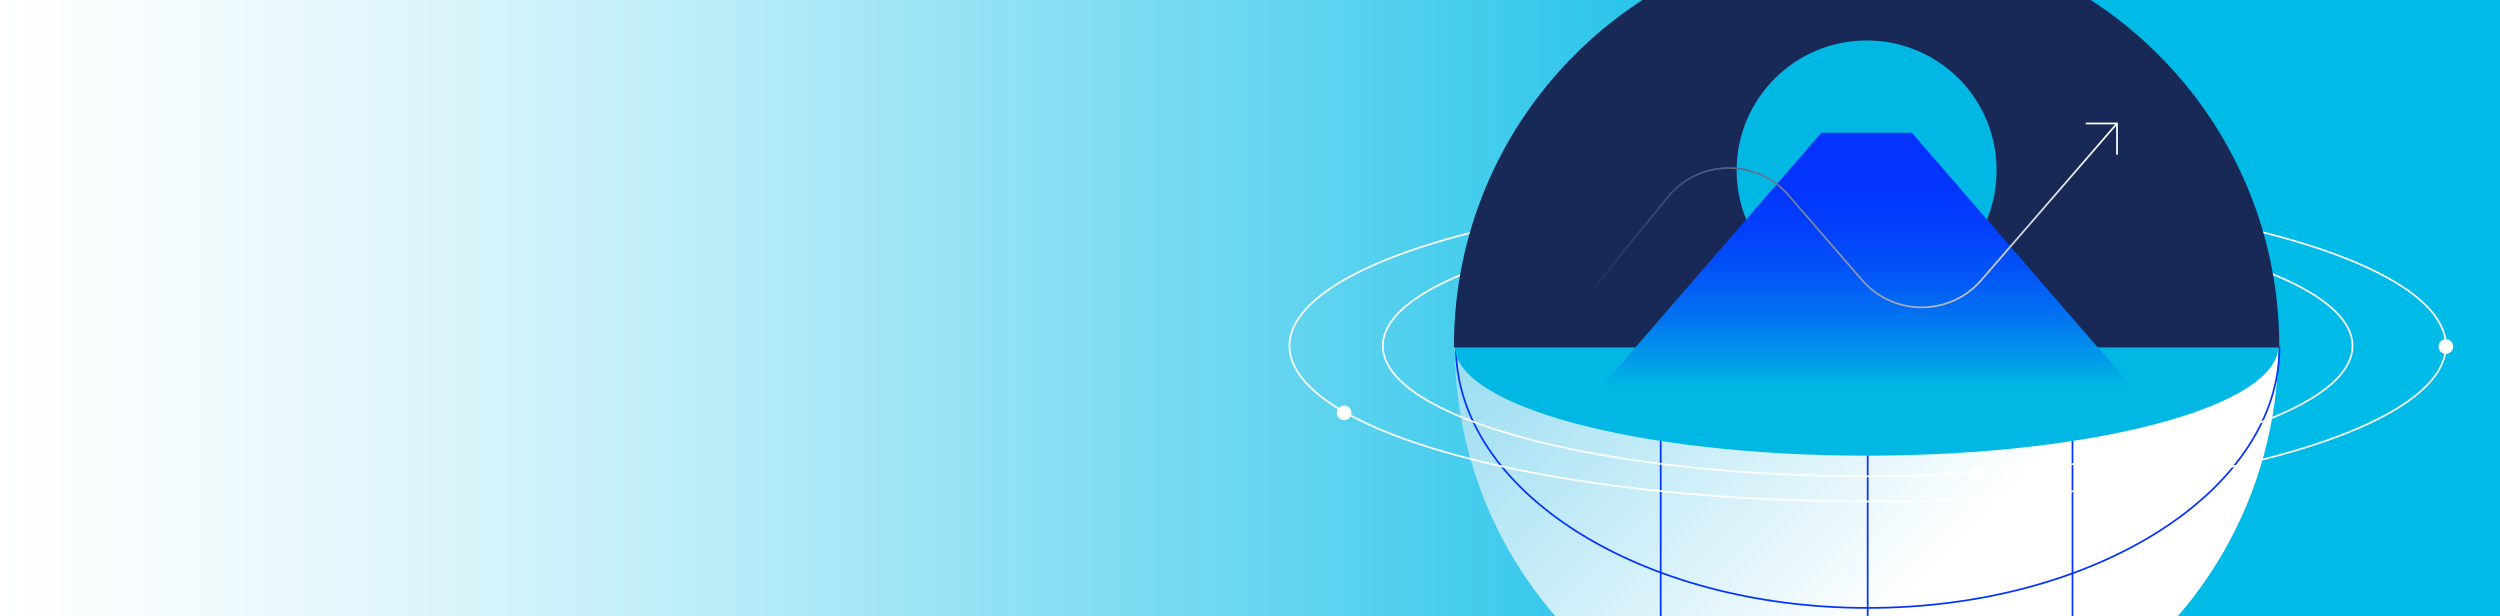
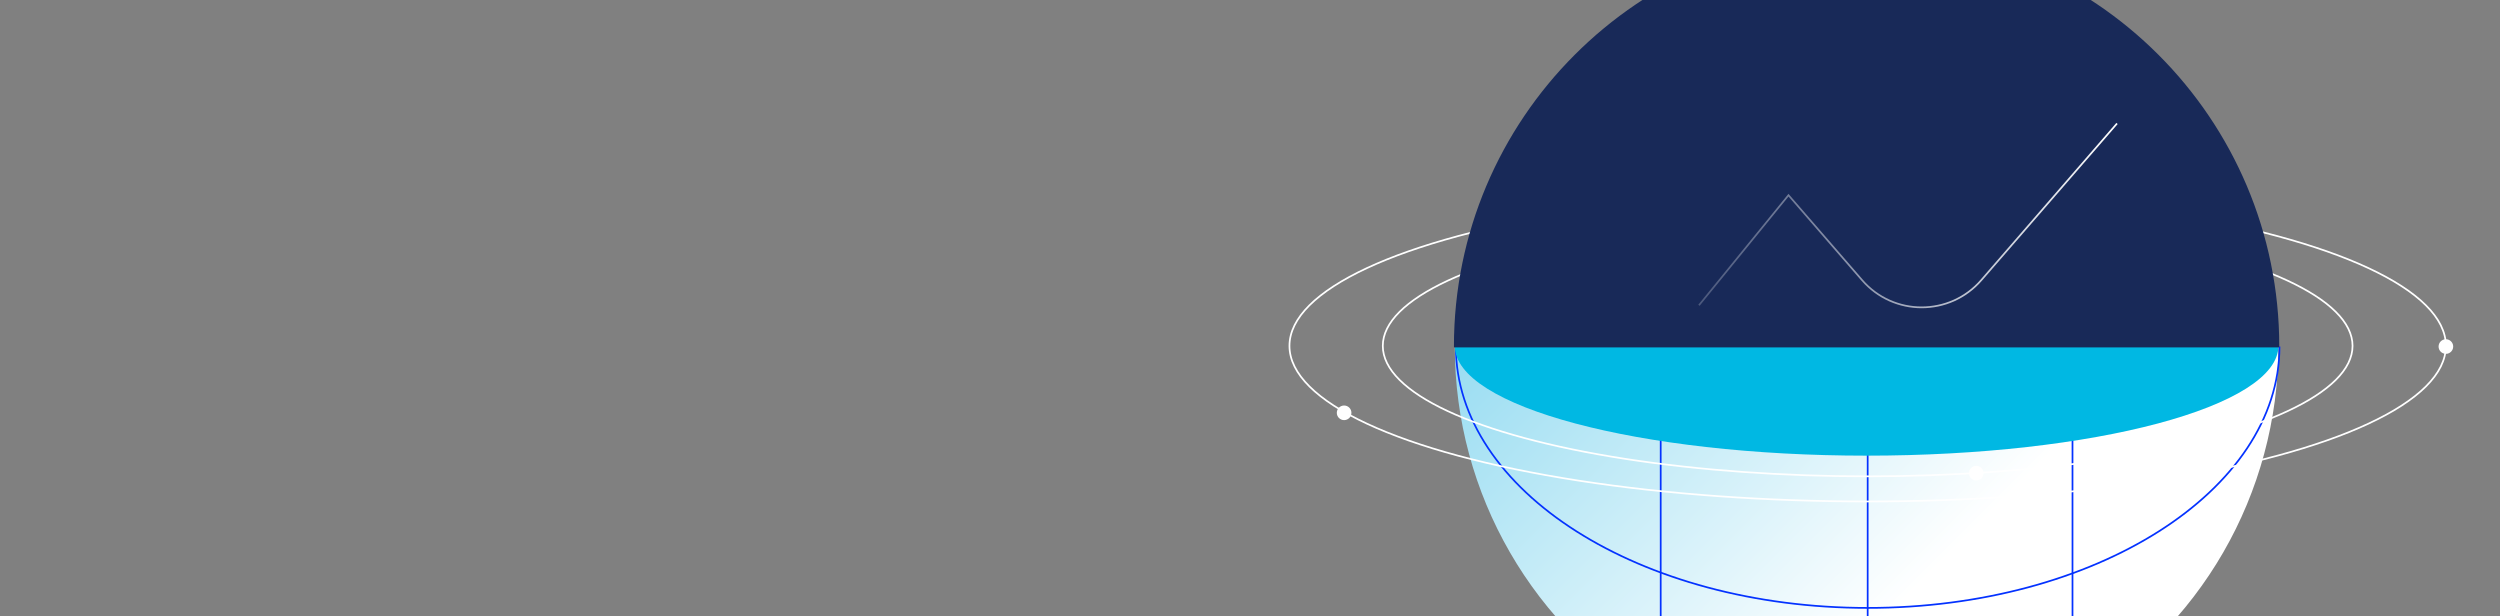
<svg xmlns="http://www.w3.org/2000/svg" id="Layer_1" width="1440" height="355" viewBox="0 0 1440 355">
  <rect x="0" y="0" width="1440" height="355" fill="#808080" stroke="none" />
  <defs>
    <style>.cls-1{stroke:url(#linear-gradient-3);}.cls-1,.cls-2,.cls-3,.cls-4,.cls-5{fill:none;}.cls-1,.cls-3,.cls-4,.cls-5,.cls-6{stroke-miterlimit:10;}.cls-7{clip-path:url(#clippath);}.cls-2,.cls-8,.cls-9,.cls-10,.cls-11,.cls-12{stroke-width:0px;}.cls-3{stroke:#0432ff;}.cls-8{fill:url(#linear-gradient);}.cls-4,.cls-5{stroke:#fff;}.cls-9{fill:url(#New_Gradient_Swatch);}.cls-10{fill:#00b8e3;}.cls-11{fill:url(#linear-gradient-2);}.cls-5{stroke-dasharray:0 6;}.cls-6{fill:#182958;stroke:#182958;}.cls-12{fill:#fff;}</style>
    <linearGradient id="New_Gradient_Swatch" x1="1440" y1="176.5" x2="0" y2="176.5" gradientTransform="translate(1440 1) rotate(-180) scale(1 -1)" gradientUnits="userSpaceOnUse">
      <stop offset=".25" stop-color="#00bae7" />
      <stop offset=".38" stop-color="#39c9ec" />
      <stop offset=".55" stop-color="#7edcf2" />
      <stop offset=".7" stop-color="#b5ebf8" />
      <stop offset=".83" stop-color="#ddf5fb" />
      <stop offset=".94" stop-color="#f6fcfe" />
      <stop offset="1" stop-color="#fff" />
    </linearGradient>
    <clipPath id="clippath">
      <rect class="cls-2" x="23.05" width="1440" height="355" />
    </clipPath>
    <linearGradient id="linear-gradient" x1="-973.07" y1="-5968.5" x2="-498.67" y2="-5968.5" gradientTransform="translate(4775.19 -4541.11) rotate(-135)" gradientUnits="userSpaceOnUse">
      <stop offset=".25" stop-color="#fff" />
      <stop offset="1" stop-color="#7fd4ee" />
    </linearGradient>
    <linearGradient id="linear-gradient-2" x1="1075.16" y1="76.48" x2="1075.16" y2="223.24" gradientUnits="userSpaceOnUse">
      <stop offset=".06" stop-color="#0432ff" />
      <stop offset=".23" stop-color="#0335fe" />
      <stop offset=".39" stop-color="#0341fb" />
      <stop offset=".55" stop-color="#0255f7" />
      <stop offset=".71" stop-color="#0270f1" />
      <stop offset=".86" stop-color="#0193ea" />
      <stop offset="1" stop-color="#00b8e3" />
    </linearGradient>
    <linearGradient id="linear-gradient-3" x1="1219.78" y1="124.16" x2="909.56" y2="124.16" gradientUnits="userSpaceOnUse">
      <stop offset="0" stop-color="#fff" />
      <stop offset="1" stop-color="#182958" />
    </linearGradient>
  </defs>
-   <rect class="cls-9" x="0" y="0" width="1440" height="355" transform="translate(1440 355) rotate(-180)" />
  <g class="cls-7">
    <circle class="cls-8" cx="1075.16" cy="199.6" r="237.2" />
    <path class="cls-3" d="M1312.98,199.6c0,83.15-106.2,150.56-237.2,150.56s-237.2-67.41-237.2-150.56" />
    <line class="cls-3" x1="1075.78" y1="436.8" x2="1075.78" y2="199.6" />
    <line class="cls-3" x1="1193.76" y1="199.23" x2="1193.76" y2="405.65" />
    <line class="cls-3" x1="956.56" y1="199.61" x2="956.56" y2="405.65" />
    <path class="cls-10" d="M1312.36,199.23c0,34.92-106.2,63.23-237.2,63.23-131,0-237.2-28.31-237.2-63.23h474.4Z" />
    <ellipse class="cls-4" cx="1075.78" cy="199.23" rx="279.29" ry="75.15" />
    <ellipse class="cls-4" cx="1075.78" cy="199.23" rx="333.05" ry="89.62" />
    <path class="cls-6" d="M837.96,199.6h474.4c0-131-106.2-237.2-237.2-237.2-131,0-237.2,106.2-237.2,237.2Z" />
    <polyline class="cls-5" points="775.66 238.13 1075.16 199.61 1151.17 286.54" />
    <line class="cls-5" x1="1075.16" y1="199.61" x2="1408.83" y2="199.23" />
    <circle class="cls-12" cx="774.21" cy="237.78" r="4.21" />
    <circle class="cls-12" cx="1138.33" cy="272.56" r="4.21" />
    <circle class="cls-12" cx="1408.83" cy="199.61" r="4.21" />
-     <path class="cls-10" d="M1076.2,23.34c-.35,0-.69-.03-1.04-.03-20.41,0-38.9,8.18-52.41,21.42-13.85,13.59-22.46,32.51-22.46,53.45,0,22.88,10.28,43.35,26.45,57.08,13.05,11.08,29.95,17.78,48.42,17.78,41.35,0,74.87-33.52,74.87-74.87s-32.96-74.28-73.83-74.84Z" />
-     <polygon class="cls-11" points="1228.39 223.24 1101.25 76.48 1049.08 76.48 921.93 223.24 1228.39 223.24" />
-     <path class="cls-1" d="M1219.4,71.12l-78.19,90.25c-18.11,20.9-50.53,20.9-68.64,0l-42.4-48.94c-18.11-20.9-50.53-20.9-68.64,0l-51.58,63.41" />
-     <polyline class="cls-4" points="1201.43 71.12 1219.4 71.12 1219.4 89.09" />
+     <path class="cls-1" d="M1219.4,71.12l-78.19,90.25c-18.11,20.9-50.53,20.9-68.64,0l-42.4-48.94l-51.58,63.41" />
  </g>
</svg>